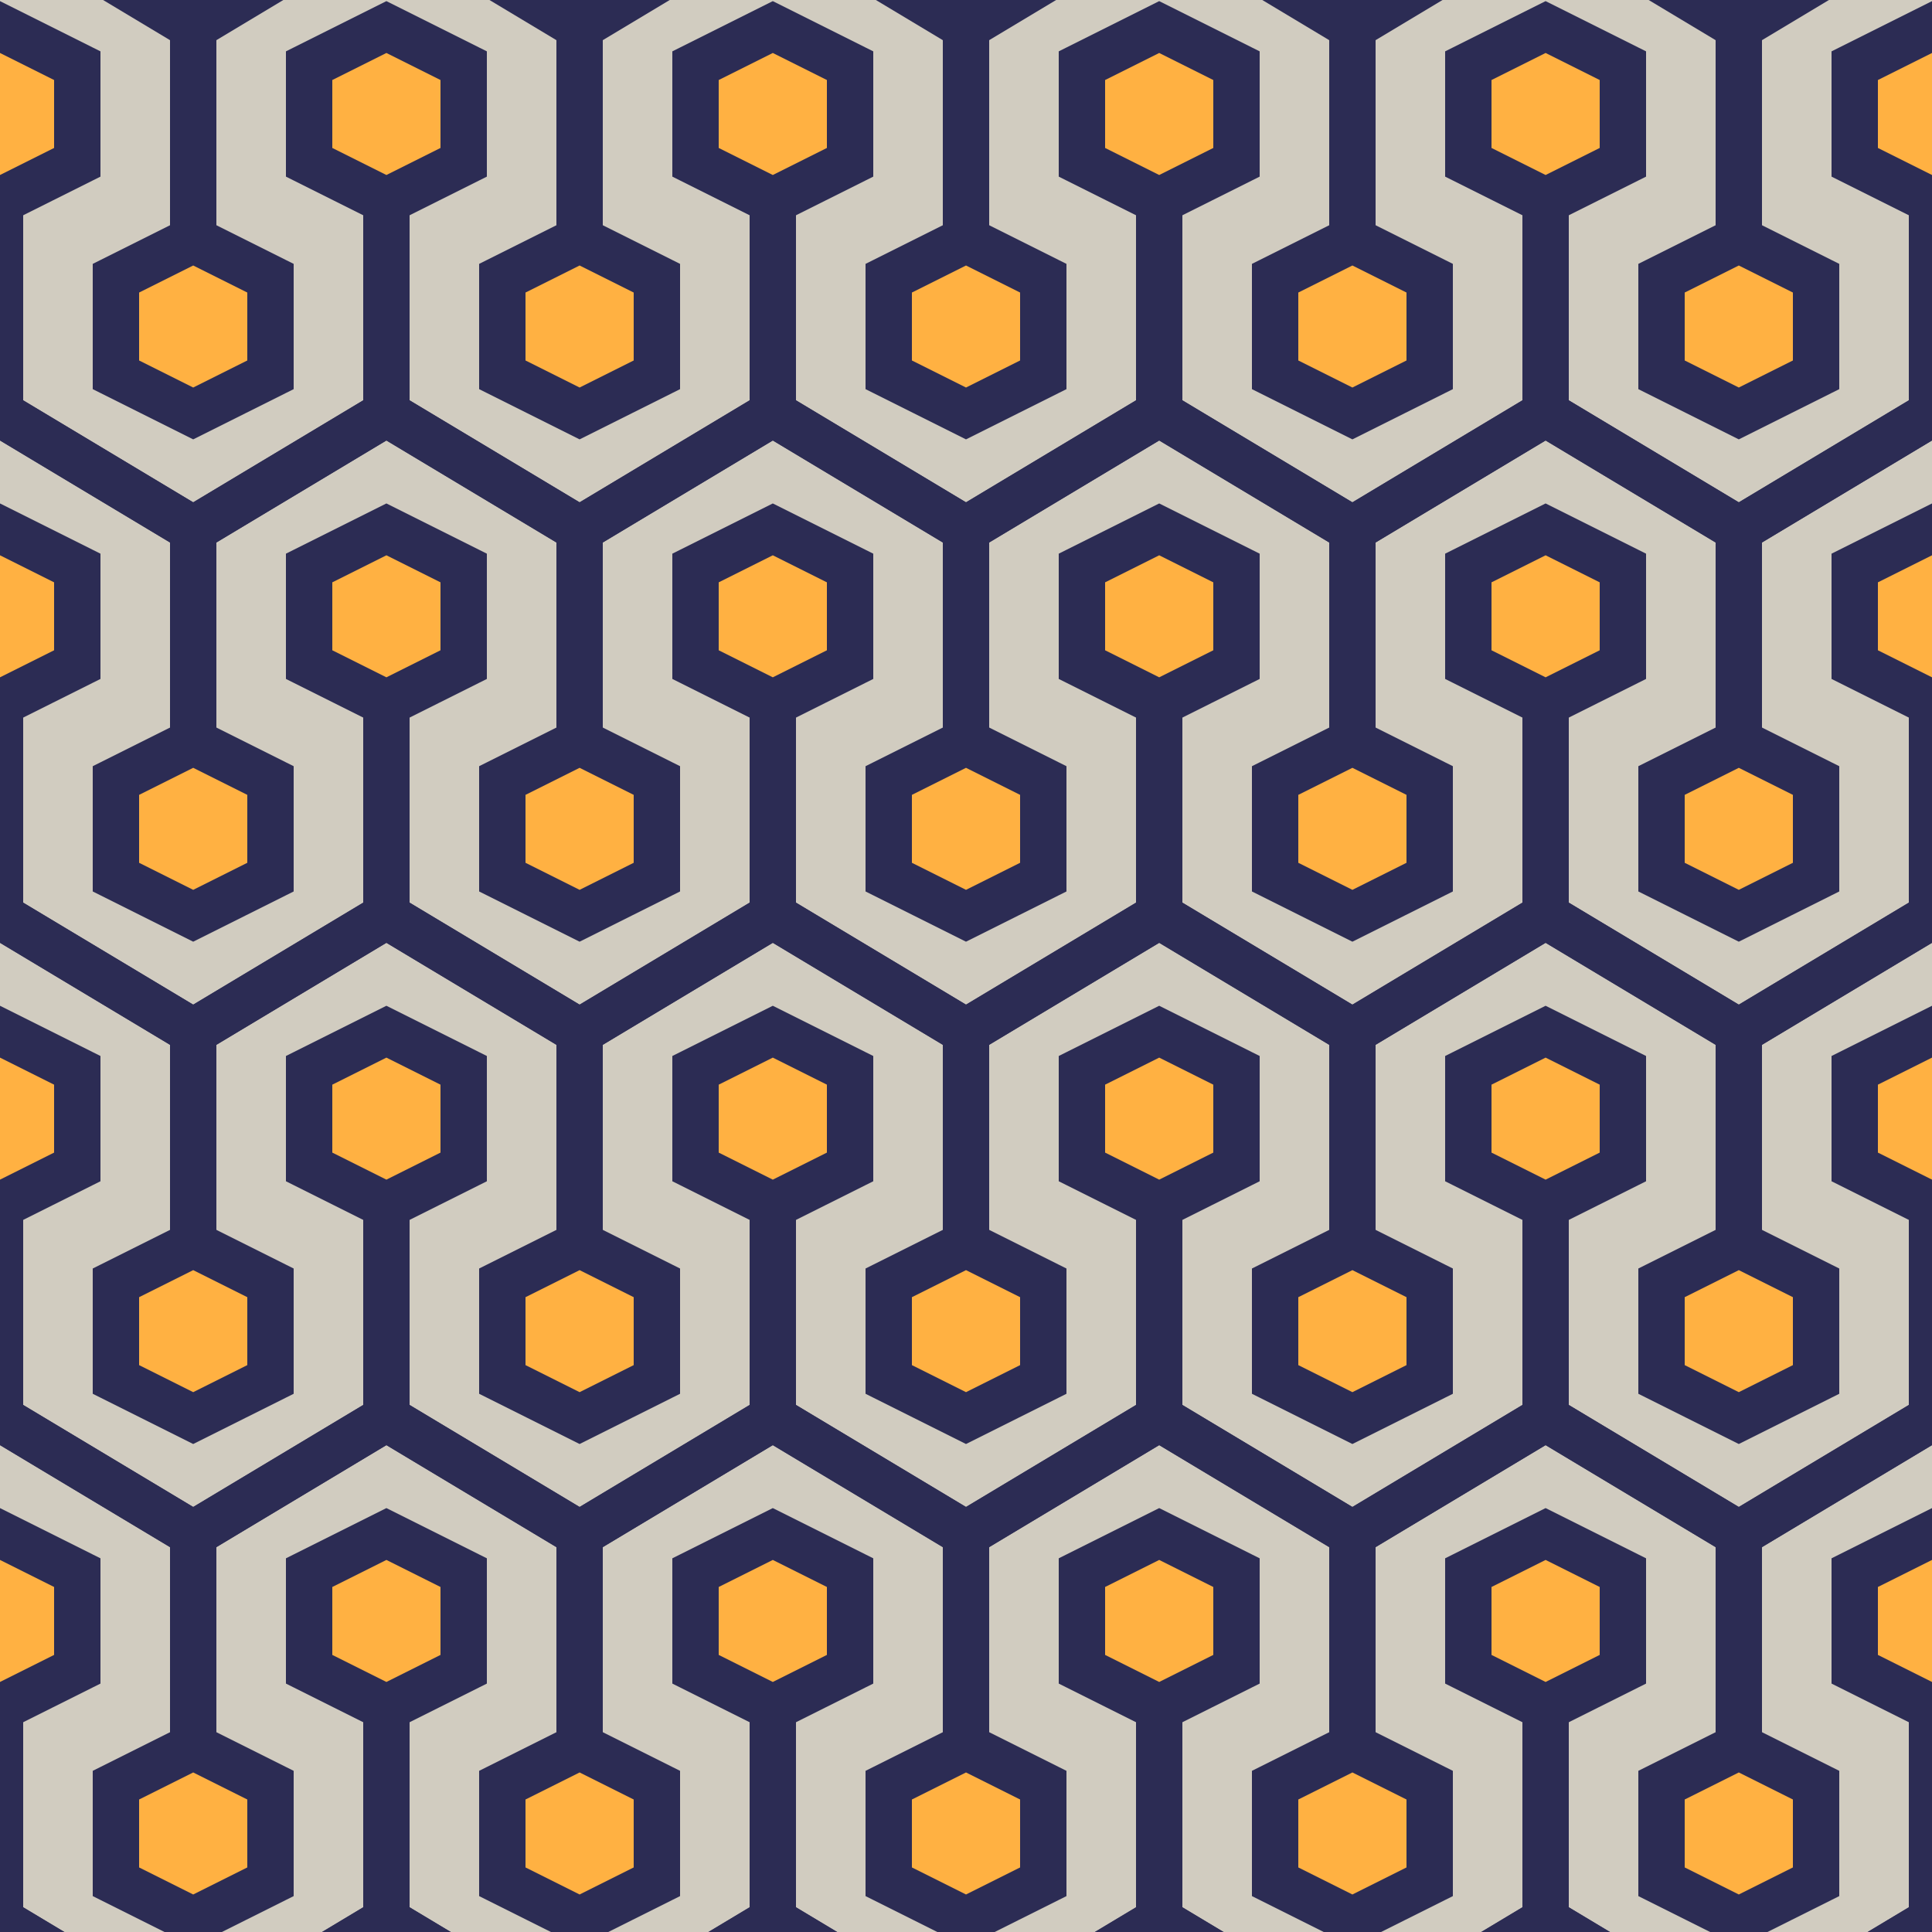
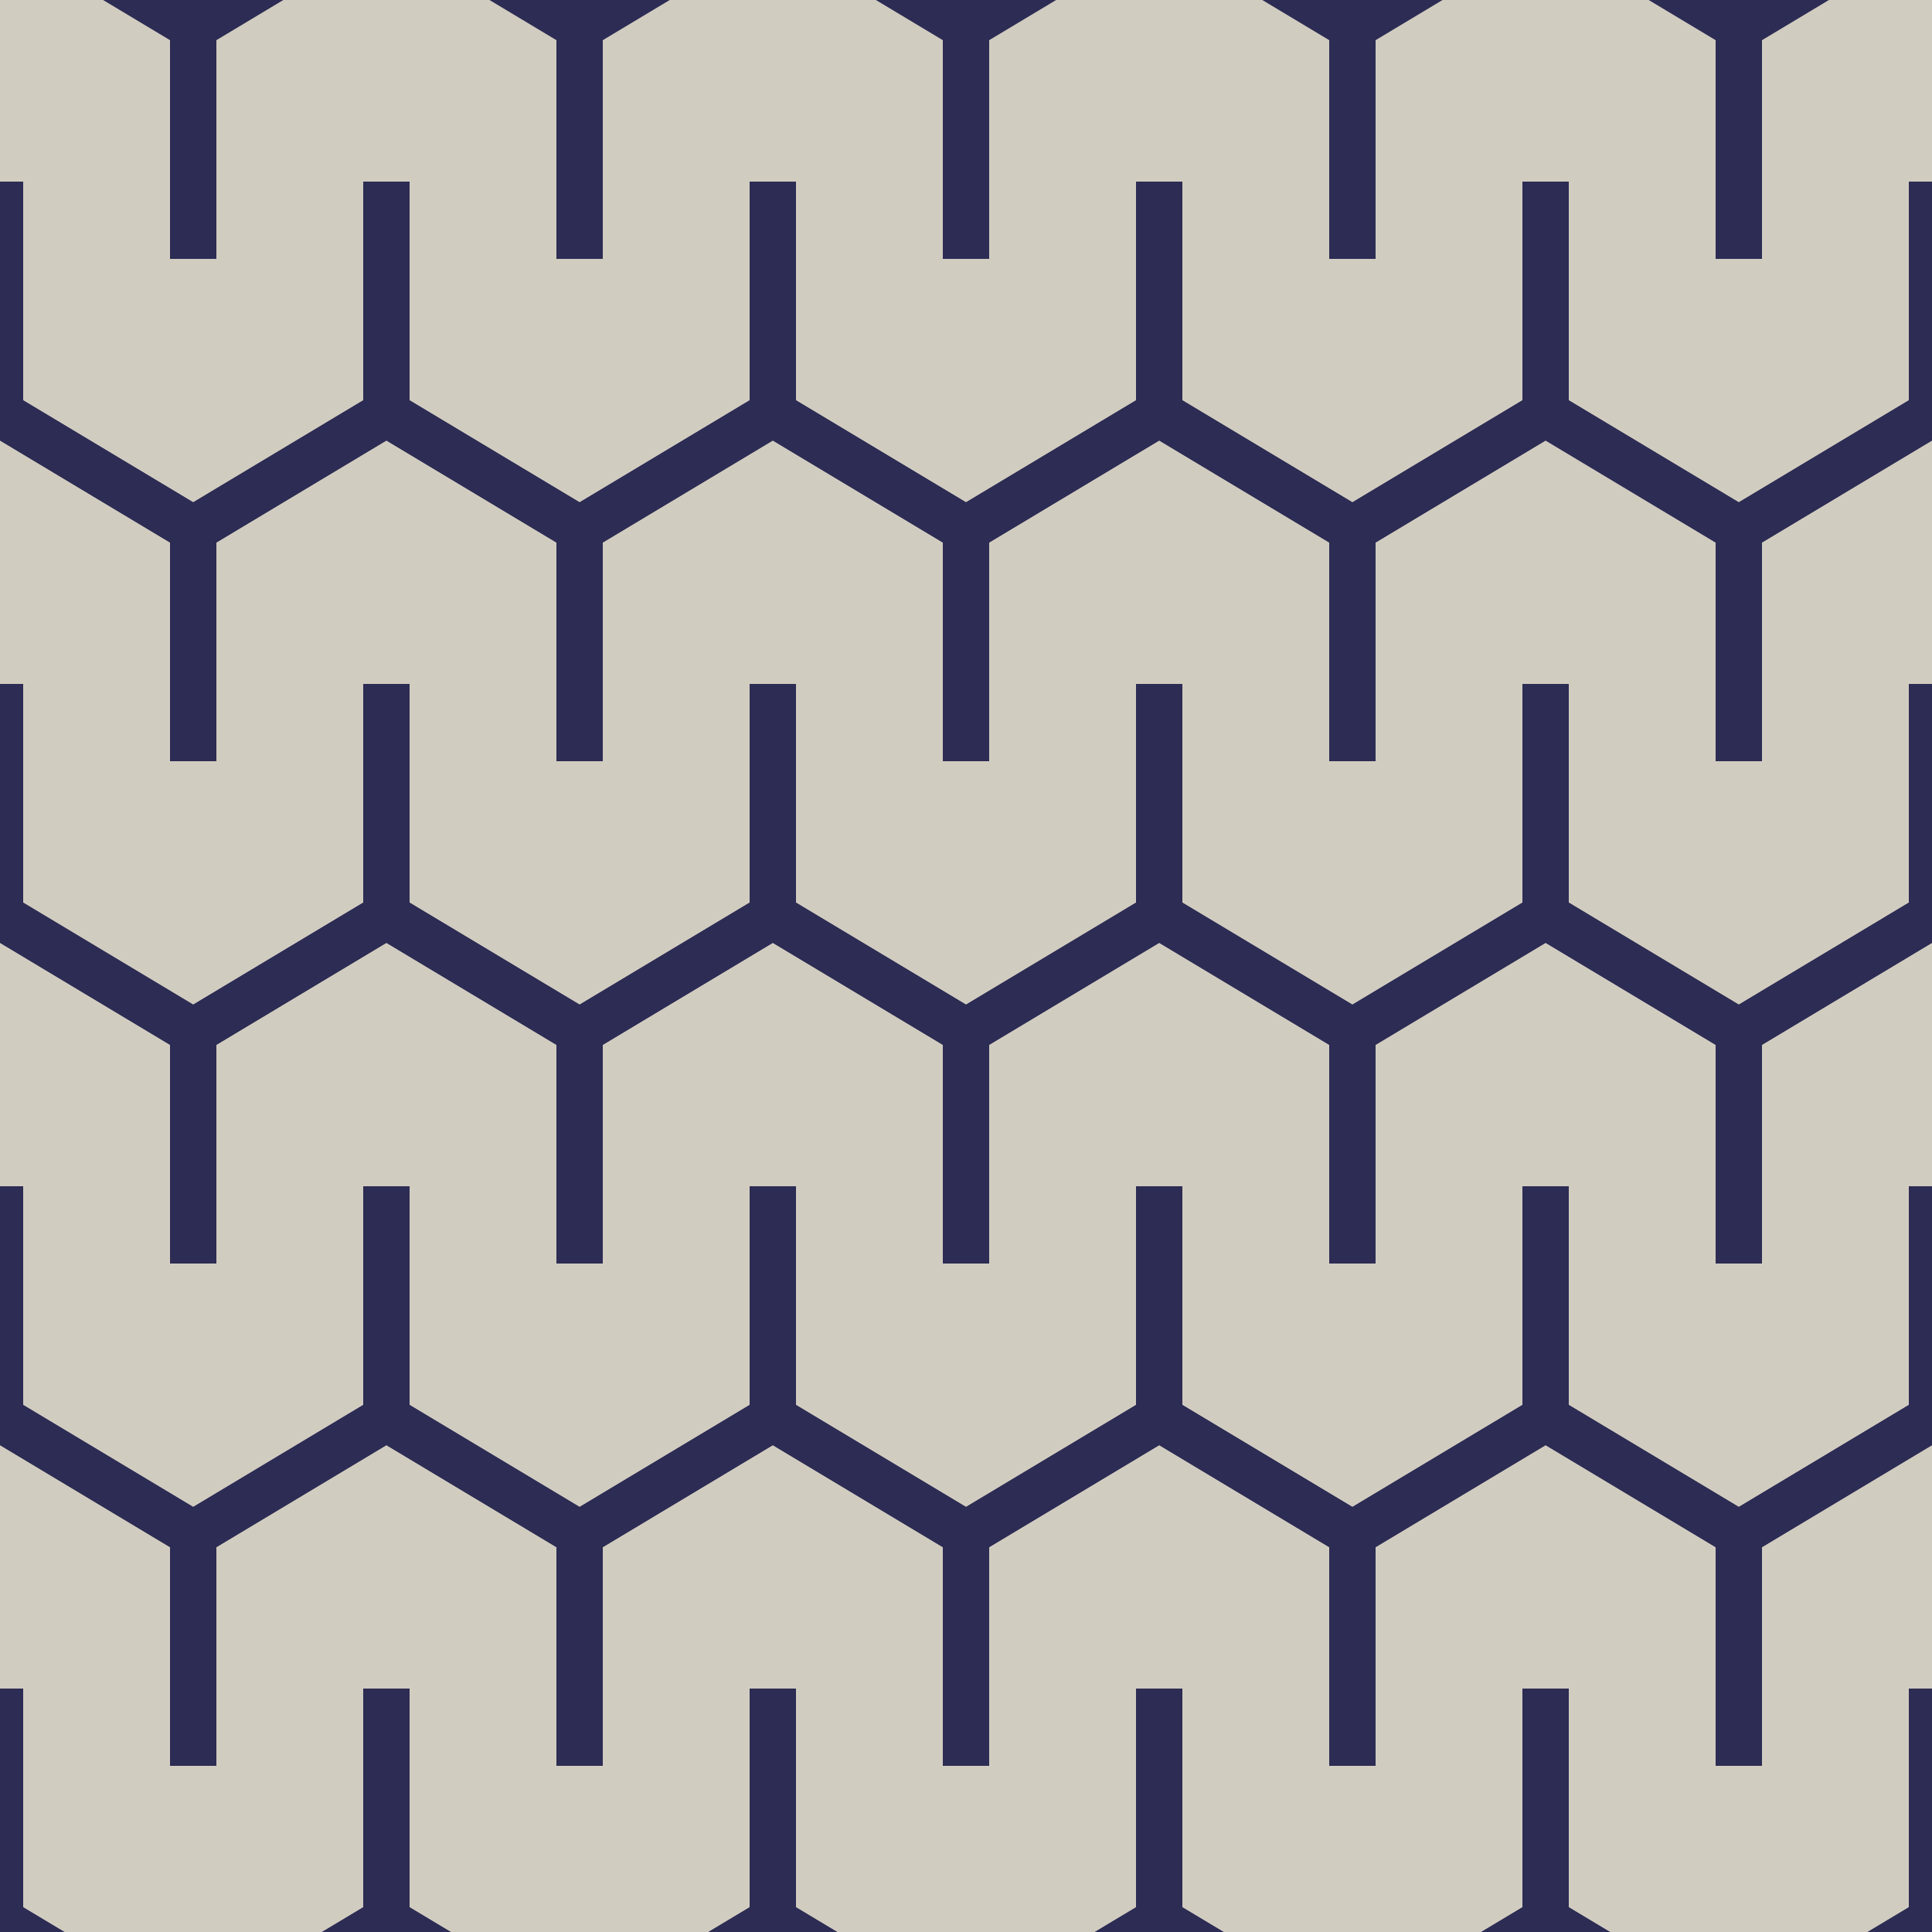
<svg xmlns="http://www.w3.org/2000/svg" xmlns:xlink="http://www.w3.org/1999/xlink" width="500" height="500">
  <desc>Generated with https://github.com/marcelmue/konstrukt</desc>
  <defs>
    <g id="unit">
      <polyline points="0,100 0,40 50,10 100,40 100,100" style="fill:none" />
-       <polygon points="50,40 70,50 70,75 50,85 30,75 30,50" />
    </g>
    <g id="runit">
      <g transform="translate(150,180) rotate(180)">
        <use x="0" y="0" xlink:href="#unit" />
      </g>
    </g>
  </defs>
  <rect x="0" y="0" width="500" height="500" style="fill:#d1ccc0" />
  <g style="stroke:#2c2c54;stroke-width:12;fill:#ffb142">
    <use x="-50" y="-33" xlink:href="#unit" />
    <use x="-50" y="-33" xlink:href="#runit" />
    <use x="50" y="-33" xlink:href="#unit" />
    <use x="50" y="-33" xlink:href="#runit" />
    <use x="150" y="-33" xlink:href="#unit" />
    <use x="150" y="-33" xlink:href="#runit" />
    <use x="250" y="-33" xlink:href="#unit" />
    <use x="250" y="-33" xlink:href="#runit" />
    <use x="350" y="-33" xlink:href="#unit" />
    <use x="350" y="-33" xlink:href="#runit" />
    <use x="450" y="-33" xlink:href="#unit" />
    <use x="450" y="-33" xlink:href="#runit" />
    <use x="-50" y="97" xlink:href="#unit" />
    <use x="-50" y="97" xlink:href="#runit" />
    <use x="50" y="97" xlink:href="#unit" />
    <use x="50" y="97" xlink:href="#runit" />
    <use x="150" y="97" xlink:href="#unit" />
    <use x="150" y="97" xlink:href="#runit" />
    <use x="250" y="97" xlink:href="#unit" />
    <use x="250" y="97" xlink:href="#runit" />
    <use x="350" y="97" xlink:href="#unit" />
    <use x="350" y="97" xlink:href="#runit" />
    <use x="450" y="97" xlink:href="#unit" />
    <use x="450" y="97" xlink:href="#runit" />
    <use x="-50" y="227" xlink:href="#unit" />
    <use x="-50" y="227" xlink:href="#runit" />
    <use x="50" y="227" xlink:href="#unit" />
    <use x="50" y="227" xlink:href="#runit" />
    <use x="150" y="227" xlink:href="#unit" />
    <use x="150" y="227" xlink:href="#runit" />
    <use x="250" y="227" xlink:href="#unit" />
    <use x="250" y="227" xlink:href="#runit" />
    <use x="350" y="227" xlink:href="#unit" />
    <use x="350" y="227" xlink:href="#runit" />
    <use x="450" y="227" xlink:href="#unit" />
    <use x="450" y="227" xlink:href="#runit" />
    <use x="-50" y="357" xlink:href="#unit" />
    <use x="-50" y="357" xlink:href="#runit" />
    <use x="50" y="357" xlink:href="#unit" />
    <use x="50" y="357" xlink:href="#runit" />
    <use x="150" y="357" xlink:href="#unit" />
    <use x="150" y="357" xlink:href="#runit" />
    <use x="250" y="357" xlink:href="#unit" />
    <use x="250" y="357" xlink:href="#runit" />
    <use x="350" y="357" xlink:href="#unit" />
    <use x="350" y="357" xlink:href="#runit" />
    <use x="450" y="357" xlink:href="#unit" />
    <use x="450" y="357" xlink:href="#runit" />
    <use x="-50" y="487" xlink:href="#unit" />
    <use x="-50" y="487" xlink:href="#runit" />
    <use x="50" y="487" xlink:href="#unit" />
    <use x="50" y="487" xlink:href="#runit" />
    <use x="150" y="487" xlink:href="#unit" />
    <use x="150" y="487" xlink:href="#runit" />
    <use x="250" y="487" xlink:href="#unit" />
    <use x="250" y="487" xlink:href="#runit" />
    <use x="350" y="487" xlink:href="#unit" />
    <use x="350" y="487" xlink:href="#runit" />
    <use x="450" y="487" xlink:href="#unit" />
    <use x="450" y="487" xlink:href="#runit" />
  </g>
</svg>